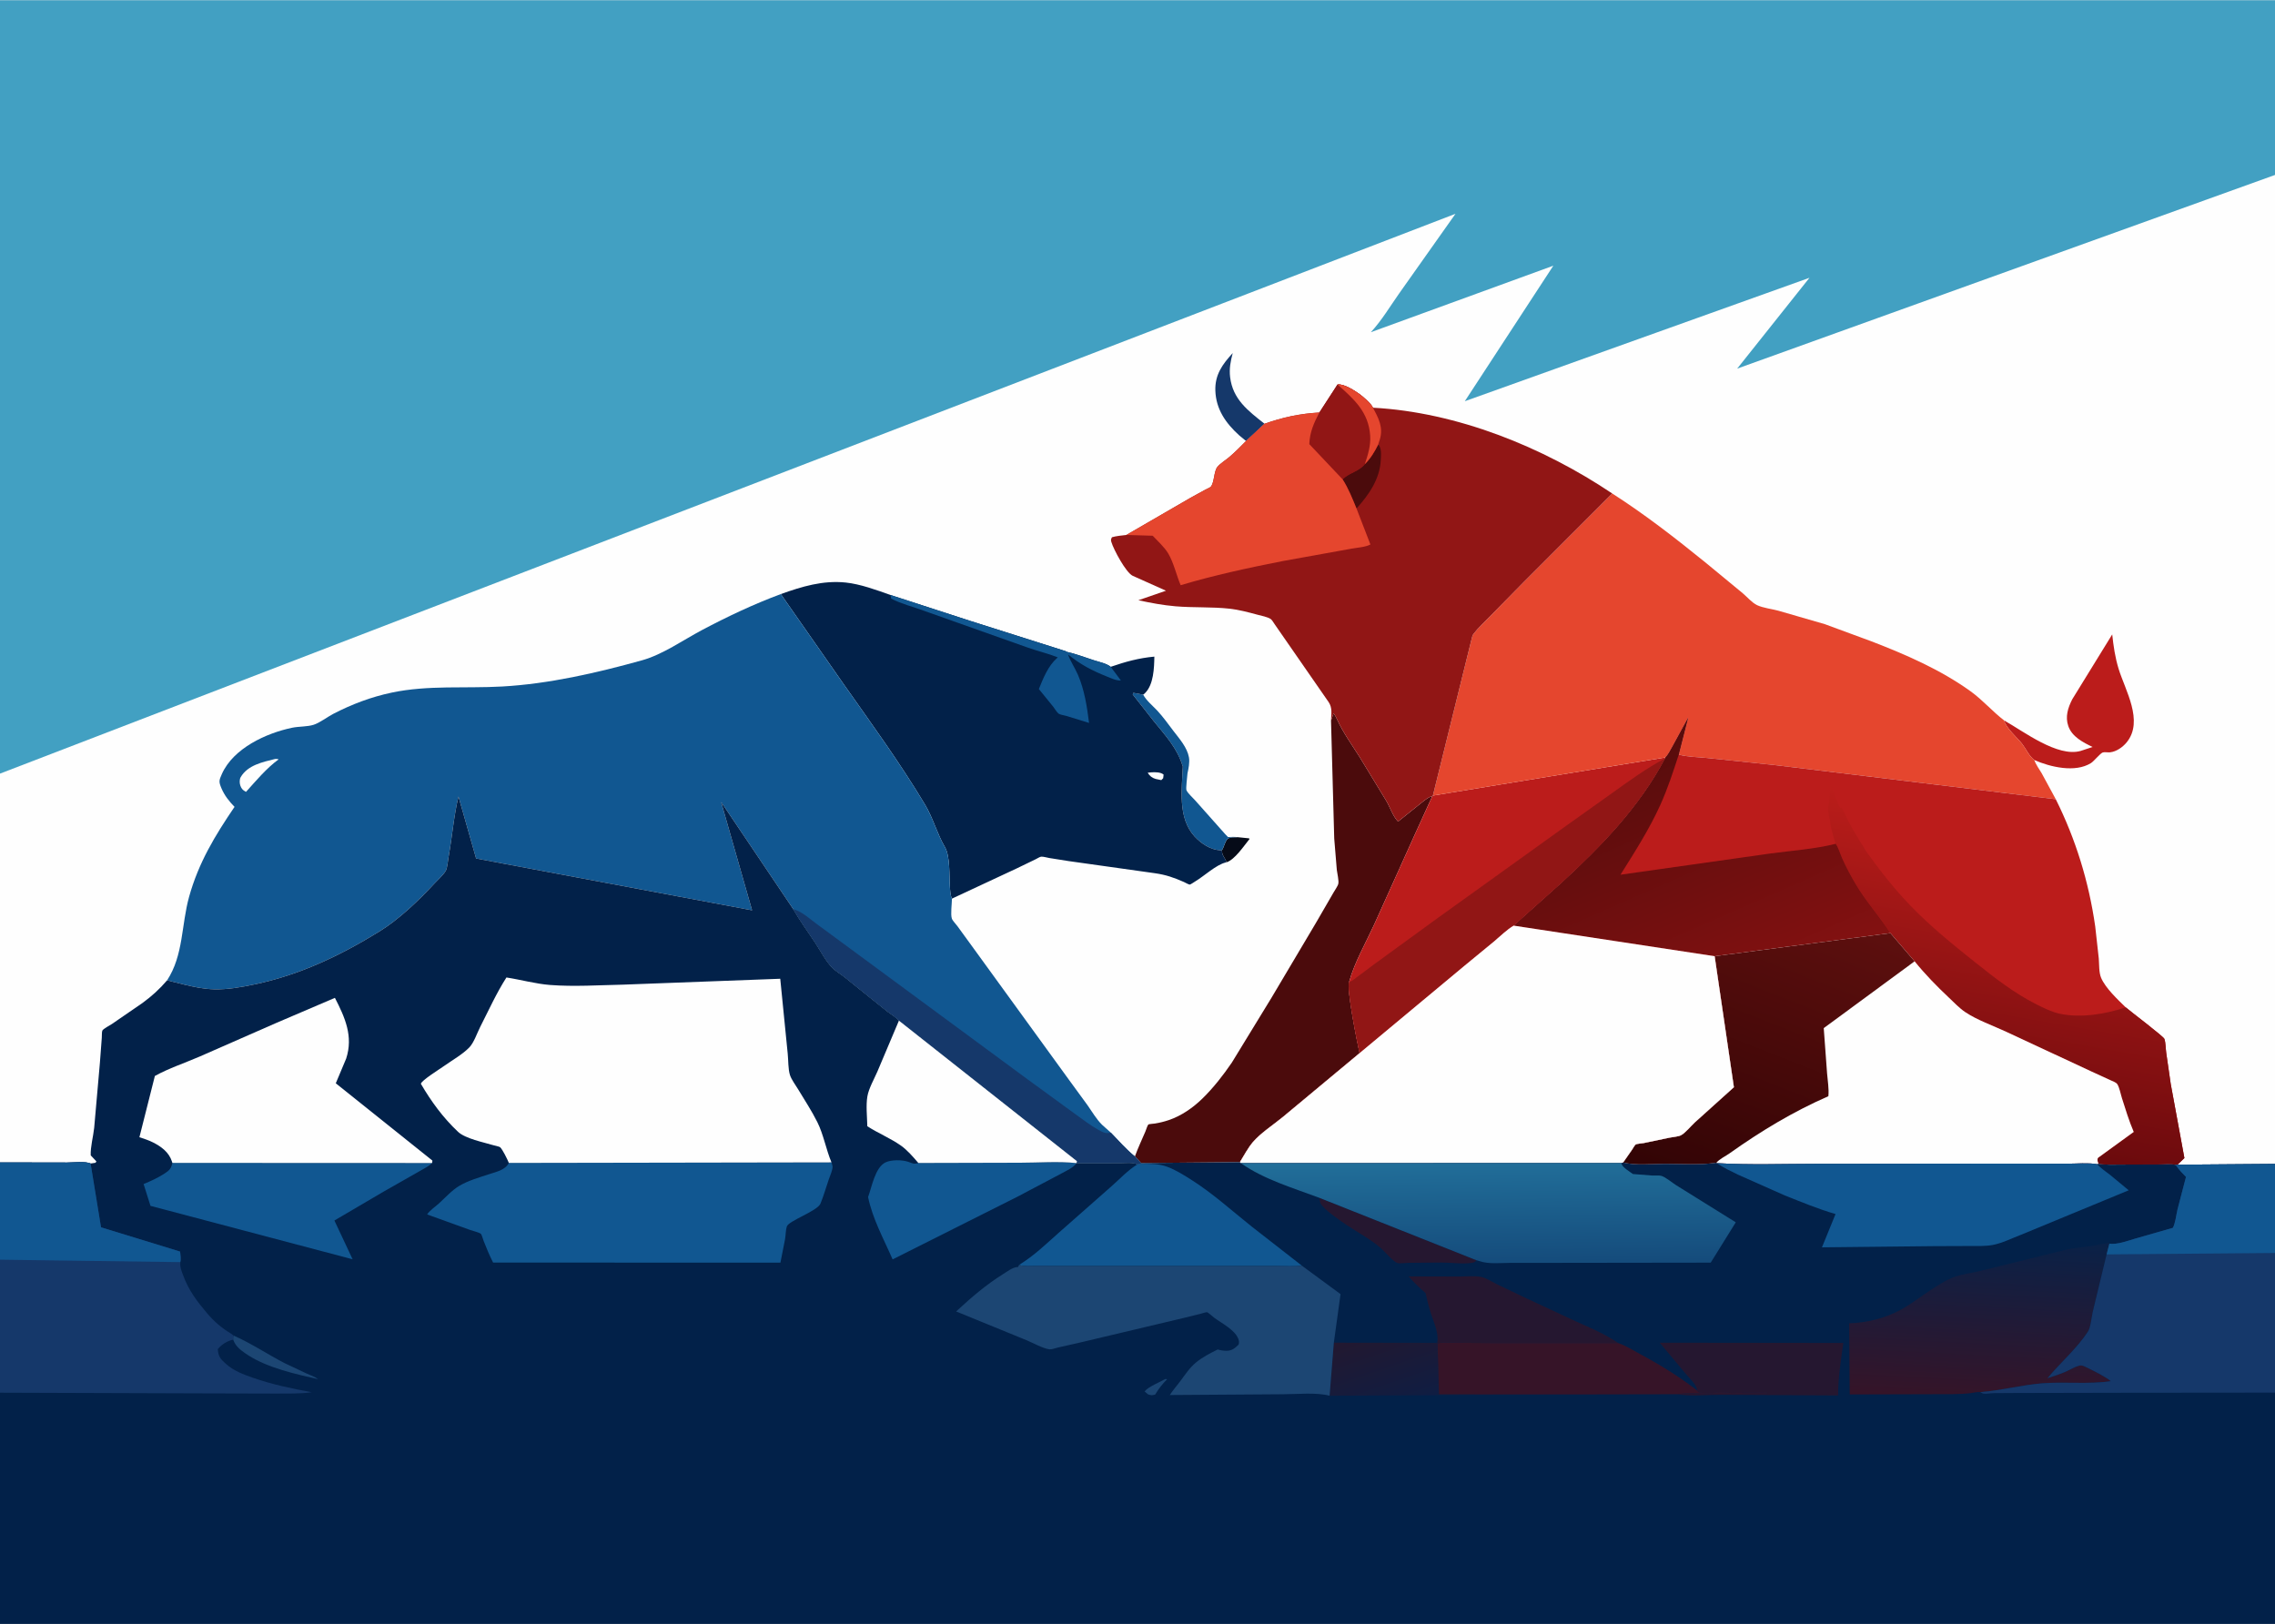
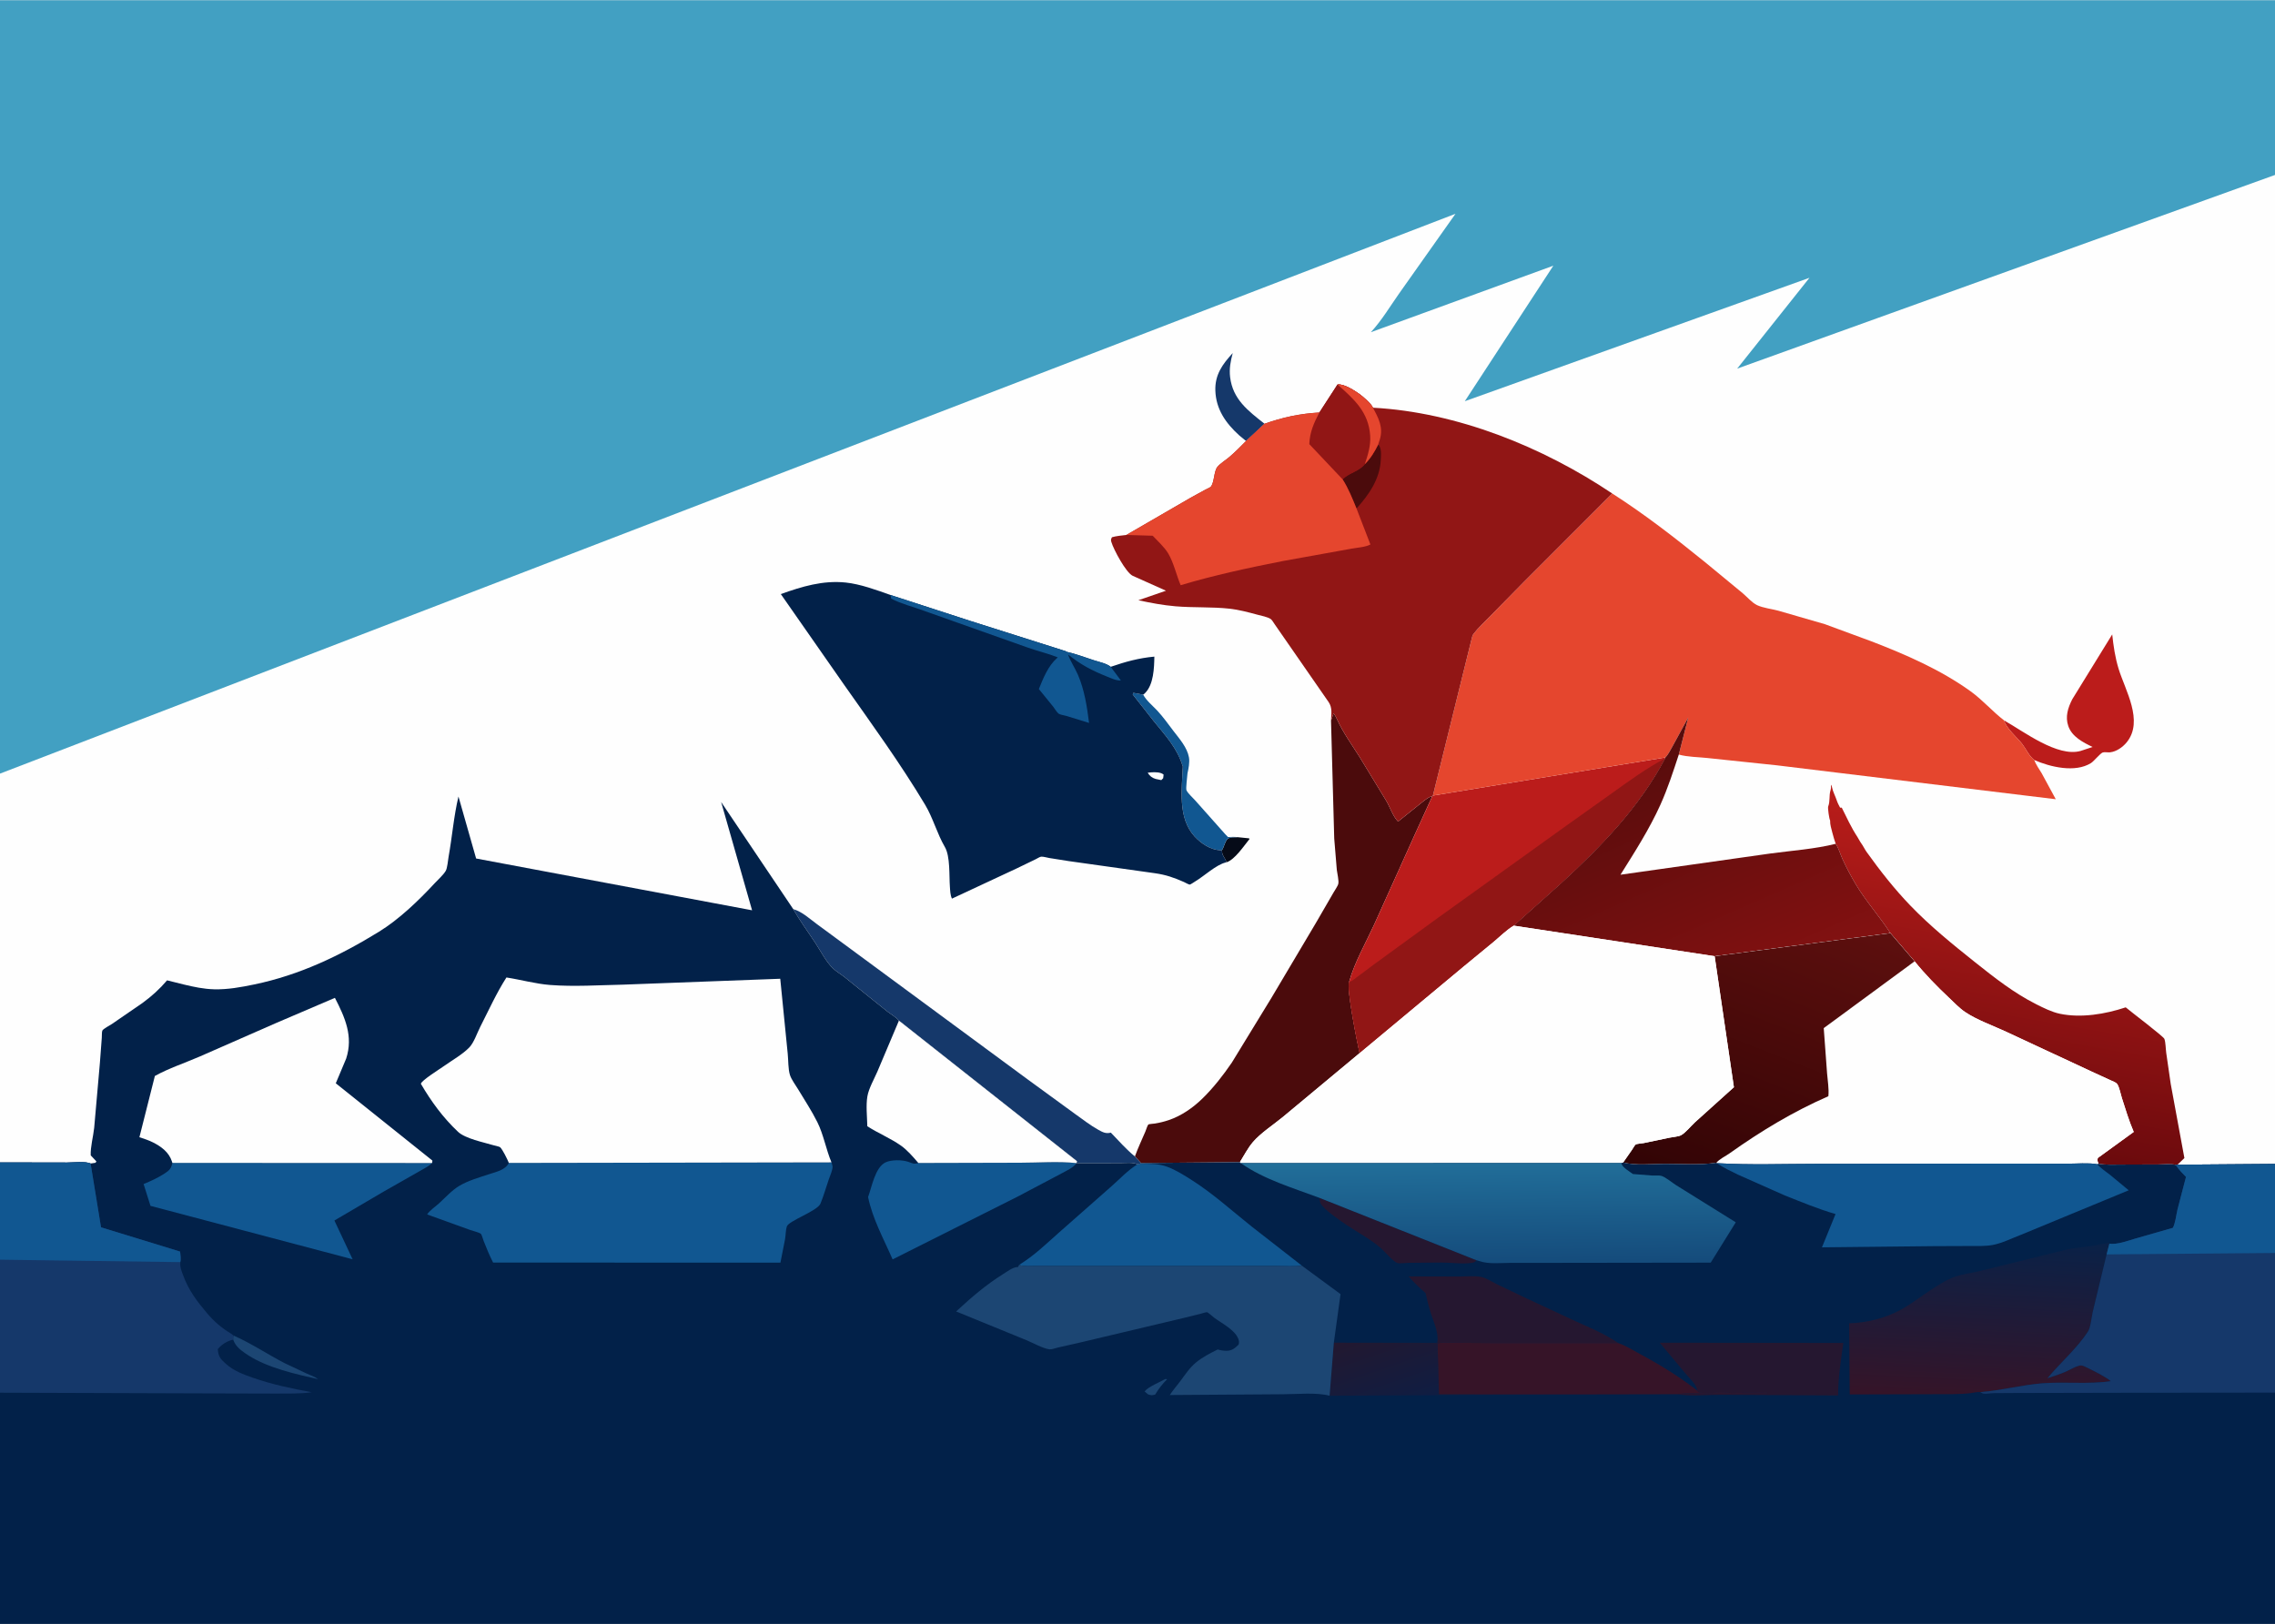
<svg xmlns="http://www.w3.org/2000/svg" version="1.1" style="display: block;" viewBox="0 0 2048 1462" width="1434" height="1024">
  <rect x="0" y="0" width="2048" height="1462" fill="#808080" stroke="none" />
  <defs>
    <linearGradient id="Gradient1" gradientUnits="userSpaceOnUse" x1="1779.02" y1="1026.36" x2="1829.22" y2="737.497">
      <stop class="stop0" offset="0" stop-opacity="1" stop-color="rgb(107,10,13)" />
      <stop class="stop1" offset="1" stop-opacity="1" stop-color="rgb(187,29,26)" />
    </linearGradient>
    <linearGradient id="Gradient2" gradientUnits="userSpaceOnUse" x1="1464.81" y1="680.563" x2="1560.32" y2="898.471">
      <stop class="stop0" offset="0" stop-opacity="1" stop-color="rgb(87,12,12)" />
      <stop class="stop1" offset="1" stop-opacity="1" stop-color="rgb(131,17,17)" />
    </linearGradient>
    <linearGradient id="Gradient3" gradientUnits="userSpaceOnUse" x1="1543.78" y1="1076.37" x2="1644.64" y2="819.841">
      <stop class="stop0" offset="0" stop-opacity="1" stop-color="rgb(50,4,5)" />
      <stop class="stop1" offset="1" stop-opacity="1" stop-color="rgb(93,15,14)" />
    </linearGradient>
    <linearGradient id="Gradient4" gradientUnits="userSpaceOnUse" x1="1233.82" y1="1199.16" x2="1256.5" y2="1265.75">
      <stop class="stop0" offset="0" stop-opacity="1" stop-color="rgb(34,24,48)" />
      <stop class="stop1" offset="1" stop-opacity="1" stop-color="rgb(16,29,66)" />
    </linearGradient>
    <linearGradient id="Gradient5" gradientUnits="userSpaceOnUse" x1="1778.86" y1="1258.8" x2="1786.3" y2="1115.31">
      <stop class="stop0" offset="0" stop-opacity="1" stop-color="rgb(53,20,40)" />
      <stop class="stop1" offset="1" stop-opacity="1" stop-color="rgb(10,33,71)" />
    </linearGradient>
    <linearGradient id="Gradient6" gradientUnits="userSpaceOnUse" x1="1341.67" y1="1136.15" x2="1340.69" y2="1046.62">
      <stop class="stop0" offset="0" stop-opacity="1" stop-color="rgb(21,76,124)" />
      <stop class="stop1" offset="1" stop-opacity="1" stop-color="rgb(33,110,153)" />
    </linearGradient>
  </defs>
  <path transform="translate(0,0)" fill="rgb(254,254,254)" d="M -0 696.353 L -0 -0 L 2048 0 L 2048 157.302 L 2048 1047.84 L 2048 1127.97 L 2048 1253.7 L 2048 1462 L -0 1462 L -0 1253.77 L 0 1134.01 L 0 1046.47 L -0 696.353 z" />
  <path transform="translate(0,0)" fill="rgb(6,11,24)" d="M 1114.48 753.614 L 1124.4 754.621 L 1124.85 755.207 C 1119.83 761.367 1111.51 774.002 1104.01 776.229 C 1103.22 771.978 1099.65 770.365 1100.09 765.185 C 1102.02 762.237 1102.46 758.173 1104.78 755.495 C 1106.81 753.15 1111.52 753.775 1114.48 753.614 z" />
  <path transform="translate(0,0)" fill="rgb(21,56,106)" d="M 1121.71 396.871 L 1115.52 391.747 C 1103.47 380.812 1094.68 368.332 1094.09 351.589 C 1093.59 337.171 1100.46 327.8 1109.73 317.681 C 1107.78 325.036 1106.46 331.668 1107.37 339.29 C 1109.77 359.388 1123.52 369.616 1138.35 381.324 L 1121.71 396.871 z" />
  <path transform="translate(0,0)" fill="rgb(17,87,145)" d="M 1020.25 623.619 L 1029.1 625.224 C 1031.99 630.633 1037.47 635.025 1041.65 639.469 C 1047.05 645.21 1051.68 651.838 1056.47 658.087 C 1061.86 665.119 1068.67 672.719 1070.32 681.698 C 1071.11 686.047 1069.97 691.779 1069.01 696.062 C 1068.89 698.487 1067.34 709.761 1068.12 711.412 C 1069.5 714.316 1074.17 718.424 1076.36 720.954 L 1103.08 751 L 1105.5 753.48 C 1108.56 753.31 1111.42 753.192 1114.48 753.614 C 1111.52 753.775 1106.81 753.15 1104.78 755.495 C 1102.46 758.173 1102.02 762.237 1100.09 765.185 C 1099.08 765.347 1099.18 765.39 1098.23 765.346 C 1089.62 764.943 1081 759.098 1075.37 752.923 C 1060.06 736.134 1064 710.533 1064.81 689.724 L 1064.69 689.714 C 1059.74 673.208 1049.14 662.144 1038.51 648.969 L 1019.71 625.073 L 1020.25 623.619 z" />
  <path transform="translate(0,0)" fill="rgb(187,28,27)" d="M 1804.21 648.493 C 1822.05 658.527 1852.12 681.746 1872.98 675.94 L 1883.8 672.37 C 1875.21 668.237 1865.24 663.182 1861.91 653.5 C 1859 645.037 1861.6 637.159 1865.43 629.521 L 1901.46 571.014 C 1902.63 581.763 1904.03 591.501 1907.18 601.891 C 1913.03 621.125 1930.13 648.987 1914.5 668.156 C 1910.92 672.544 1905.23 676.556 1899.5 677.17 C 1897.74 677.358 1894.46 676.81 1892.96 677.3 C 1890.63 678.065 1885.12 685.096 1882.35 686.845 C 1868.11 695.808 1845.56 690.381 1831.37 684.143 C 1826.72 680.693 1823.99 674.362 1820.49 669.762 C 1816.2 664.132 1805.47 655.024 1804.21 648.493 z" />
  <path transform="translate(0,0)" fill="rgb(75,11,12)" d="M 1198.2 648.62 L 1200.5 642 C 1201.89 643.865 1202.71 645.377 1203.66 647.5 C 1208.86 659.069 1216.94 670.34 1223.74 681.063 L 1247.68 720.408 C 1251.11 726.069 1254.01 735.038 1258.57 739.489 L 1280.62 721.815 C 1283.28 719.829 1286.02 717.33 1289.36 716.725 L 1273.73 751 L 1237.13 832.118 C 1229.65 848.429 1219.26 866.554 1214.56 883.756 C 1211.86 889.069 1221.78 938.54 1223.93 948.028 L 1154.99 1005.43 C 1146.53 1012.44 1134.79 1019.98 1127.77 1028.28 C 1123.35 1033.51 1119.8 1040.38 1116.15 1046.21 L 1027.11 1046.99 L 1021.67 1041.05 C 1024.41 1033.41 1027.96 1025.96 1031.15 1018.49 C 1031.74 1017.09 1032.95 1013.03 1033.82 1012.23 C 1034.15 1011.93 1038.95 1011.52 1039.68 1011.41 C 1043.92 1010.74 1048.05 1009.71 1052.12 1008.34 C 1063.41 1004.53 1073.86 997.287 1082.35 989.002 C 1092.34 979.255 1101.07 968.061 1108.92 956.549 L 1144.57 898.255 L 1184.73 830.588 L 1200.44 803.473 C 1201.58 801.395 1204.26 797.756 1204.77 795.549 C 1205.42 792.78 1203.77 786.086 1203.43 783.098 L 1201.1 754.795 L 1198.2 648.62 z" />
  <path transform="translate(0,0)" fill="rgb(187,28,27)" d="M 1289.93 716.129 L 1499.18 681.802 L 1498.91 682.674 C 1475.87 726.33 1441.59 761.74 1405.5 794.836 L 1362.61 833.231 C 1356.3 837.014 1350.72 842.631 1345.1 847.359 L 1317.61 869.987 L 1223.93 948.028 C 1221.78 938.54 1211.86 889.069 1214.56 883.756 C 1219.26 866.554 1229.65 848.429 1237.13 832.118 L 1273.73 751 L 1289.36 716.725 L 1289.93 716.129 z" />
  <path transform="translate(0,0)" fill="rgb(145,22,21)" d="M 1214.56 883.756 C 1216.9 883.497 1218.99 881.495 1220.85 880.119 L 1237.63 867.591 L 1294.79 825.99 L 1410.08 743.191 L 1451.55 713.662 C 1466.85 702.702 1482.25 691.469 1498.91 682.674 C 1475.87 726.33 1441.59 761.74 1405.5 794.836 L 1362.61 833.231 C 1356.3 837.014 1350.72 842.631 1345.1 847.359 L 1317.61 869.987 L 1223.93 948.028 C 1221.78 938.54 1211.86 889.069 1214.56 883.756 z" />
  <path transform="translate(0,0)" fill="rgb(2,33,73)" d="M 702.9 534.689 C 722.083 527.862 740.67 522.184 761.32 524.294 C 774.342 525.624 789.341 531.125 801.681 535.527 L 874 559.015 L 957.305 585.44 C 958.014 585.678 959.526 585.937 959.923 586.58 C 968.492 588.491 976.629 591.681 984.974 594.347 C 989.358 595.748 996.35 597.2 999.859 600.186 C 1013.18 595.617 1025.08 592.284 1039.17 591.003 C 1039 601.253 1038.54 616.143 1030.81 623.821 C 1029.91 624.716 1029.98 624.621 1029.1 625.224 L 1020.25 623.619 L 1019.71 625.073 L 1038.51 648.969 C 1049.14 662.144 1059.74 673.208 1064.69 689.714 L 1064.81 689.724 C 1064 710.533 1060.06 736.134 1075.37 752.923 C 1081 759.098 1089.62 764.943 1098.23 765.346 C 1099.18 765.39 1099.08 765.347 1100.09 765.185 C 1099.65 770.365 1103.22 771.978 1104.01 776.229 L 1103.41 776.35 C 1094.83 778.395 1084.03 788.576 1076.25 793.225 C 1075.57 793.628 1071.63 796.311 1071.06 796.284 C 1069.99 796.231 1066.96 794.456 1065.84 793.96 C 1056.71 789.922 1049.61 787.461 1039.69 786.036 L 962.027 775.108 L 944.6 772.344 C 942.45 771.984 939.317 770.995 937.236 771.138 C 936.162 771.212 933.401 772.948 932.351 773.445 L 915.08 781.799 L 856.959 808.919 C 855.423 805.74 855.374 801.709 855.111 798.224 C 854.363 788.284 855.52 770.878 850.59 762.428 C 843.515 750.302 839.983 736.379 832.797 724.374 C 810.441 687.026 785.017 652.083 759.981 616.5 L 702.9 534.689 z" />
  <path transform="translate(0,0)" fill="rgb(254,254,254)" d="M 1033.19 695.5 L 1036.86 695.17 C 1040.05 694.986 1045.04 695.021 1047.5 697.23 L 1047.12 700.5 L 1045.41 702.205 L 1040.29 701.131 C 1037.16 700.223 1034.74 698.339 1033.19 695.5 z" />
  <path transform="translate(0,0)" fill="rgb(17,87,145)" d="M 801.681 535.527 L 874 559.015 L 957.305 585.44 C 958.014 585.678 959.526 585.937 959.923 586.58 C 968.492 588.491 976.629 591.681 984.974 594.347 C 989.358 595.748 996.35 597.2 999.859 600.186 L 1009.03 612.454 C 1005.11 612.806 1000.18 610.421 996.576 608.983 C 983.097 603.599 972.708 598.188 961.441 589.016 C 963.654 595.421 967.712 601.146 970.393 607.394 C 976.292 621.139 978.531 635.976 980.399 650.717 L 960.438 644.551 C 958.597 644.009 954.477 643.371 952.995 642.368 C 951.518 641.367 949.373 637.699 948.193 636.189 L 935.194 620.199 C 939.155 610.428 943.426 599.582 951.457 592.399 L 952.268 591.684 C 943.559 588.204 934.264 586.071 925.402 582.948 L 832 549.81 C 822.363 546.224 811.277 543.499 802.224 538.776 L 801.681 535.527 z" />
  <path transform="translate(0,0)" fill="rgb(229,70,46)" d="M 1451.34 444.107 C 1480.78 462.959 1508.16 484.279 1535.31 506.272 L 1568.78 533.888 C 1572.62 537.117 1577.3 542.573 1581.74 544.655 C 1587.15 547.186 1595.02 548.086 1600.93 549.675 L 1642.73 561.769 L 1684.63 577.216 C 1715.6 589.151 1747.06 602.816 1774.09 622.324 C 1784.94 630.154 1793.67 640.45 1804.21 648.493 C 1805.47 655.024 1816.2 664.132 1820.49 669.762 C 1823.99 674.362 1826.72 680.693 1831.37 684.143 C 1832.79 688.458 1835.68 692.087 1837.95 696 L 1850.65 719.415 L 1599.66 688.893 L 1536.88 682.283 C 1528.7 681.397 1519.15 681.431 1511.28 679.197 L 1519.82 645.78 L 1505.76 671.547 C 1503.88 674.78 1501.81 679.241 1499.18 681.802 L 1289.93 716.129 L 1324.92 574.5 C 1325.29 572.976 1325.53 571.793 1326.5 570.513 C 1330.68 564.997 1336.39 559.849 1341.21 554.86 L 1372.12 523.424 L 1451.34 444.107 z" />
  <path transform="translate(0,0)" fill="rgb(145,22,21)" d="M 1204.04 346.01 C 1209.65 345.058 1219.76 351.656 1224.28 354.917 C 1226.72 356.682 1235.06 363.885 1235.9 366.881 C 1311.42 370.855 1388.96 402.207 1451.34 444.107 L 1372.12 523.424 L 1341.21 554.86 C 1336.39 559.849 1330.68 564.997 1326.5 570.513 C 1325.53 571.793 1325.29 572.976 1324.92 574.5 L 1289.93 716.129 L 1289.36 716.725 C 1286.02 717.33 1283.28 719.829 1280.62 721.815 L 1258.57 739.489 C 1254.01 735.038 1251.11 726.069 1247.68 720.408 L 1223.74 681.063 C 1216.94 670.34 1208.86 659.069 1203.66 647.5 C 1202.71 645.377 1201.89 643.865 1200.5 642 L 1198.2 648.62 C 1198.38 642.469 1199.61 637.334 1196.1 632 L 1159.3 578.903 L 1147.77 562.268 C 1146.81 560.966 1145.14 557.982 1143.97 557.187 C 1141.06 555.208 1135.4 554.195 1131.92 553.254 C 1123.81 551.065 1115.18 548.756 1106.83 547.841 C 1090.79 546.085 1074.37 547.057 1058.26 545.697 C 1046.85 544.734 1035.93 542.633 1024.76 540.247 L 1049.64 531.653 L 1019.68 518.244 C 1013.61 515.326 1002.55 494.793 1000.46 487.763 C 999.852 485.727 1000.14 485.297 1001.01 483.5 C 1005.23 482.317 1009.63 481.972 1013.97 481.454 L 1071.83 447.945 L 1085.4 440.491 C 1086.37 439.965 1089.38 438.758 1090.02 437.985 C 1093.26 434.028 1092.71 424.014 1095.96 420.124 C 1098.56 417.012 1103.46 414.019 1106.63 411.314 C 1111.93 406.799 1116.82 401.818 1121.71 396.871 L 1138.35 381.324 C 1155.02 375.474 1170 372.228 1187.71 371.208 L 1204.04 346.01 z" />
  <path transform="translate(0,0)" fill="rgb(75,11,12)" d="M 1240.74 399.937 C 1243.93 403.521 1243.22 409.481 1243 414 C 1242.21 430.96 1232.3 445.359 1221.15 457.612 C 1217.52 448.854 1213.79 439.321 1208.63 431.373 C 1214.19 425.614 1223.41 424.364 1228.68 417.672 C 1234.01 412.283 1237.34 406.696 1240.74 399.937 z" />
  <path transform="translate(0,0)" fill="rgb(145,22,21)" d="M 1204.04 346.01 C 1209.65 345.058 1219.76 351.656 1224.28 354.917 C 1226.72 356.682 1235.06 363.885 1235.9 366.881 C 1240.94 376.106 1245.44 384.571 1242.17 395.417 L 1241.29 398.013 L 1240.74 399.937 C 1237.34 406.696 1234.01 412.283 1228.68 417.672 C 1223.41 424.364 1214.19 425.614 1208.63 431.373 L 1178.66 399.666 C 1179.07 388.871 1182.78 380.665 1187.71 371.208 L 1204.04 346.01 z" />
  <path transform="translate(0,0)" fill="rgb(229,70,46)" d="M 1204.04 346.01 C 1209.65 345.058 1219.76 351.656 1224.28 354.917 C 1226.72 356.682 1235.06 363.885 1235.9 366.881 C 1240.94 376.106 1245.44 384.571 1242.17 395.417 L 1241.29 398.013 L 1240.74 399.937 C 1237.34 406.696 1234.01 412.283 1228.68 417.672 C 1231.44 409.045 1234.07 401.262 1233.46 392.006 C 1232.04 370.738 1218.89 359.126 1204.04 346.01 z" />
  <path transform="translate(0,0)" fill="rgb(229,70,46)" d="M 1187.71 371.208 C 1182.78 380.665 1179.07 388.871 1178.66 399.666 L 1208.63 431.373 C 1213.79 439.321 1217.52 448.854 1221.15 457.612 L 1233.68 490.049 C 1229.17 492.498 1221.23 492.915 1216.08 493.905 L 1154.14 505.078 C 1123.7 511.088 1092.59 517.796 1062.85 526.696 C 1058.98 517.578 1056.61 506.396 1051.59 498.019 C 1048.17 492.307 1042.24 487.028 1037.68 482.161 L 1013.97 481.454 L 1071.83 447.945 L 1085.4 440.491 C 1086.37 439.965 1089.38 438.758 1090.02 437.985 C 1093.26 434.028 1092.71 424.014 1095.96 420.124 C 1098.56 417.012 1103.46 414.019 1106.63 411.314 C 1111.93 406.799 1116.82 401.818 1121.71 396.871 L 1138.35 381.324 C 1155.02 375.474 1170 372.228 1187.71 371.208 z" />
-   <path transform="translate(0,0)" fill="rgb(17,87,145)" d="M 702.9 534.689 L 759.981 616.5 C 785.017 652.083 810.441 687.026 832.797 724.374 C 839.983 736.379 843.515 750.302 850.59 762.428 C 855.52 770.878 854.363 788.284 855.111 798.224 C 855.374 801.709 855.423 805.74 856.959 808.919 C 856.957 813.242 855.585 823.166 856.878 826.884 C 857.551 828.82 860.515 831.823 861.818 833.595 L 876.605 853.928 L 962.868 972.816 L 979.065 995 C 983.182 1000.88 986.924 1007.38 992.024 1012.47 L 1000.01 1019.62 C 1006.99 1026.77 1013.9 1034.82 1021.67 1041.05 L 1027.11 1046.99 L 1027.09 1047.58 L 1023.88 1048.21 C 1020.31 1046.11 1013.04 1046.99 1008.81 1047 L 969.119 1047.06 L 969.443 1045.3 L 809.227 918.773 C 806.642 915.691 802.506 913.303 799.247 910.905 L 785.441 899.833 L 760.156 879.463 C 756.795 876.783 753.017 874.774 749.91 871.781 C 743.584 865.691 738.968 856.44 734.14 849.072 C 727.473 838.895 720.109 828.926 714.096 818.364 L 649.191 721.919 L 677.035 819.408 L 428.613 772.779 L 412.724 716.981 C 408.47 734.76 407.058 753.301 403.814 771.316 C 403.276 774.303 402.727 781.372 401.289 783.857 C 399.155 787.541 394.406 791.728 391.47 794.894 C 376.826 810.687 359.364 827.536 341.005 838.821 C 305.882 860.411 269.656 877.689 229 886.159 C 217.042 888.651 205.018 890.864 192.747 890.551 C 183.459 890.314 174.515 888.425 165.522 886.257 L 150.409 882.488 C 165.241 859.899 163.191 832.495 170.247 807.194 C 178.794 776.546 193.39 752.384 211.135 726.285 C 206.253 721.287 202.008 715.928 199.297 709.424 C 196.881 703.625 197.112 702.56 199.737 696.678 C 210.053 673.56 239.512 659.94 262.989 655.045 C 269.091 653.772 276.538 654.214 282.293 652.391 C 287.845 650.632 294.587 645.358 300.008 642.557 C 316.962 633.797 333.935 627.371 352.63 623.411 C 385.273 616.496 418.885 619.775 452.037 617.916 C 494.332 615.545 537.086 605.684 577.791 594.374 C 596.598 589.148 614.685 576.239 631.989 567.063 C 654.842 554.944 678.66 543.715 702.9 534.689 z" />
  <path transform="translate(0,0)" fill="rgb(254,254,254)" d="M 247.666 683.15 C 249.073 683.026 249.537 683.113 250.839 683.5 C 239.971 691.41 230.453 702.796 221.5 712.755 L 221.159 712.627 C 218.627 711.31 217.232 709.801 216.309 706.995 C 215.575 704.766 215.505 701.493 216.736 699.419 C 223.148 688.62 236.474 685.952 247.666 683.15 z" />
  <path transform="translate(0,0)" fill="rgb(21,56,106)" d="M 714.096 818.364 C 722.211 820.704 728.539 826.834 735.242 831.742 L 772.639 859.278 L 925.493 971.948 L 967.74 1002.75 C 974.557 1007.58 981.424 1013 988.724 1017.05 C 992.786 1019.31 995.47 1020.76 1000.01 1019.62 C 1006.99 1026.77 1013.9 1034.82 1021.67 1041.05 L 1027.11 1046.99 L 1027.09 1047.58 L 1023.88 1048.21 C 1020.31 1046.11 1013.04 1046.99 1008.81 1047 L 969.119 1047.06 L 969.443 1045.3 L 809.227 918.773 C 806.642 915.691 802.506 913.303 799.247 910.905 L 785.441 899.833 L 760.156 879.463 C 756.795 876.783 753.017 874.774 749.91 871.781 C 743.584 865.691 738.968 856.44 734.14 849.072 C 727.473 838.895 720.109 828.926 714.096 818.364 z" />
-   <path transform="translate(0,0)" fill="rgb(187,28,27)" d="M 1499.18 681.802 C 1501.81 679.241 1503.88 674.78 1505.76 671.547 L 1519.82 645.78 L 1511.28 679.197 C 1519.15 681.431 1528.7 681.397 1536.88 682.283 L 1599.66 688.893 L 1850.65 719.415 C 1868.74 755.748 1880.38 793.744 1886.15 833.881 L 1889.37 862.895 C 1889.8 868.209 1889.41 875.366 1891.46 880.228 C 1895.39 889.5 1906.44 899.798 1913.61 906.806 C 1917.25 909.987 1947.67 933.018 1948.42 935.187 C 1949.59 938.55 1949.56 943.948 1950.05 947.575 L 1954.13 975.788 L 1966.44 1042.51 L 1960.23 1048.49 L 1958.56 1048.6 C 1954.05 1047.51 1947.91 1048.25 1943.21 1048.27 L 1910.26 1048.39 C 1903.23 1048.41 1896.02 1048.85 1889.08 1047.65 L 1887.94 1048.03 C 1879.69 1046.6 1869.52 1047.61 1861.05 1047.59 L 1802.57 1047.53 L 1635.35 1047.71 C 1605.59 1047.71 1575.28 1048.86 1545.61 1047.11 L 1545.11 1046.74 C 1530.51 1048.97 1513.37 1047.69 1498.5 1047.73 C 1486.98 1047.77 1472.29 1049.38 1461.18 1046.52 L 1459.56 1046.98 L 1117 1047.05 L 1116.15 1046.21 C 1119.8 1040.38 1123.35 1033.51 1127.77 1028.28 C 1134.79 1019.98 1146.53 1012.44 1154.99 1005.43 L 1223.93 948.028 L 1317.61 869.987 L 1345.1 847.359 C 1350.72 842.631 1356.3 837.014 1362.61 833.231 L 1405.5 794.836 C 1441.59 761.74 1475.87 726.33 1498.91 682.674 L 1499.18 681.802 z" />
  <path transform="translate(0,0)" fill="url(#Gradient1)" d="M 1652.53 759.548 C 1651.4 756.17 1650.36 752.955 1649.51 749.5 C 1648.57 745.683 1647.42 742.493 1647.5 738.49 C 1646.66 737.23 1645.26 727.28 1645.76 726 C 1647.68 720.979 1646.35 716.276 1647.9 711.251 C 1648.38 709.714 1648.3 707.947 1648.35 706.346 C 1649.21 707.879 1648.89 707.024 1649.21 708.619 C 1650.04 712.739 1652.21 716.579 1653.51 720.551 C 1654.25 722.818 1655.4 724.892 1656.5 727 L 1657.99 727.005 C 1662.4 735.842 1666.56 744.995 1671.99 753.224 C 1673.26 755.145 1674.07 757.1 1675.47 759 C 1677.34 761.556 1678.59 764.418 1680.44 767 C 1692.6 783.967 1705.4 800.284 1719.92 815.336 C 1737.86 833.937 1757.83 850.13 1778 866.193 C 1795.51 880.134 1812.9 893.835 1832.98 903.971 C 1839.49 907.254 1847.12 911.054 1854.27 912.562 C 1873.42 916.601 1895.26 912.907 1913.61 906.806 C 1917.25 909.987 1947.67 933.018 1948.42 935.187 C 1949.59 938.55 1949.56 943.948 1950.05 947.575 L 1954.13 975.788 L 1966.44 1042.51 L 1960.23 1048.49 L 1958.56 1048.6 C 1954.05 1047.51 1947.91 1048.25 1943.21 1048.27 L 1910.26 1048.39 C 1903.23 1048.41 1896.02 1048.85 1889.08 1047.65 C 1888.57 1046.19 1887.98 1044.89 1888.26 1043.31 C 1888.47 1042.17 1889.24 1041.93 1890.08 1041.28 L 1920.83 1018.98 C 1916.56 1009.05 1913.38 998.597 1910.12 988.306 C 1909.08 985.033 1907.78 978.381 1905.95 975.865 C 1904.81 974.311 1901.88 973.337 1900.21 972.561 L 1882.64 964.5 L 1806.01 928.789 C 1794.18 923.285 1779.85 918.287 1769.14 911.097 C 1763.95 907.621 1759.05 902.434 1754.48 898.129 C 1743.68 887.974 1732.86 876.902 1723.57 865.352 L 1701.78 839.972 C 1692.06 824.853 1679.89 811.634 1670.61 796.013 C 1666.16 788.527 1662.06 780.824 1658.47 772.888 C 1656.51 768.536 1655.22 763.475 1652.53 759.548 z" />
  <path transform="translate(0,0)" fill="url(#Gradient2)" d="M 1499.18 681.802 C 1501.81 679.241 1503.88 674.78 1505.76 671.547 L 1519.82 645.78 L 1511.28 679.197 C 1506.25 694.499 1501.31 709.798 1494.67 724.5 C 1484.74 746.479 1471.57 767.001 1458.79 787.389 L 1593.79 768.268 C 1613.01 765.683 1633.77 764.269 1652.53 759.548 C 1655.22 763.475 1656.51 768.536 1658.47 772.888 C 1662.06 780.824 1666.16 788.527 1670.61 796.013 C 1679.89 811.634 1692.06 824.853 1701.78 839.972 L 1543.56 860.755 L 1362.61 833.231 L 1405.5 794.836 C 1441.59 761.74 1475.87 726.33 1498.91 682.674 L 1499.18 681.802 z" />
  <path transform="translate(0,0)" fill="rgb(254,254,254)" d="M 1701.78 839.972 L 1723.57 865.352 C 1732.86 876.902 1743.68 887.974 1754.48 898.129 C 1759.05 902.434 1763.95 907.621 1769.14 911.097 C 1779.85 918.287 1794.18 923.285 1806.01 928.789 L 1882.64 964.5 L 1900.21 972.561 C 1901.88 973.337 1904.81 974.311 1905.95 975.865 C 1907.78 978.381 1909.08 985.033 1910.12 988.306 C 1913.38 998.597 1916.56 1009.05 1920.83 1018.98 L 1890.08 1041.28 C 1889.24 1041.93 1888.47 1042.17 1888.26 1043.31 C 1887.98 1044.89 1888.57 1046.19 1889.08 1047.65 L 1887.94 1048.03 C 1879.69 1046.6 1869.52 1047.61 1861.05 1047.59 L 1802.57 1047.53 L 1635.35 1047.71 C 1605.59 1047.71 1575.28 1048.86 1545.61 1047.11 L 1545.11 1046.74 C 1530.51 1048.97 1513.37 1047.69 1498.5 1047.73 C 1486.98 1047.77 1472.29 1049.38 1461.18 1046.52 L 1469.24 1034.95 C 1469.96 1033.92 1471.52 1030.96 1472.47 1030.31 C 1473.51 1029.6 1478.16 1029.31 1479.58 1029.04 L 1503.03 1024.14 C 1505.76 1023.57 1510.78 1023.22 1513.16 1022.03 C 1517.04 1020.08 1522.37 1013.5 1525.81 1010.32 L 1560.89 978.719 L 1543.56 860.755 L 1701.78 839.972 z" />
  <path transform="translate(0,0)" fill="url(#Gradient3)" d="M 1701.78 839.972 L 1723.57 865.352 L 1641.77 925.508 L 1644.76 966.205 C 1645.26 972.788 1646.62 980.28 1645.93 986.819 C 1614.09 1000.77 1585.31 1018.15 1557.06 1038.21 C 1553.47 1040.77 1547.81 1043.39 1545.11 1046.74 C 1530.51 1048.97 1513.37 1047.69 1498.5 1047.73 C 1486.98 1047.77 1472.29 1049.38 1461.18 1046.52 L 1469.24 1034.95 C 1469.96 1033.92 1471.52 1030.96 1472.47 1030.31 C 1473.51 1029.6 1478.16 1029.31 1479.58 1029.04 L 1503.03 1024.14 C 1505.76 1023.57 1510.78 1023.22 1513.16 1022.03 C 1517.04 1020.08 1522.37 1013.5 1525.81 1010.32 L 1560.89 978.719 L 1543.56 860.755 L 1701.78 839.972 z" />
  <path transform="translate(0,0)" fill="rgb(254,254,254)" d="M 1362.61 833.231 L 1543.56 860.755 L 1560.89 978.719 L 1525.81 1010.32 C 1522.37 1013.5 1517.04 1020.08 1513.16 1022.03 C 1510.78 1023.22 1505.76 1023.57 1503.03 1024.14 L 1479.58 1029.04 C 1478.16 1029.31 1473.51 1029.6 1472.47 1030.31 C 1471.52 1030.96 1469.96 1033.92 1469.24 1034.95 L 1461.18 1046.52 L 1459.56 1046.98 L 1117 1047.05 L 1116.15 1046.21 C 1119.8 1040.38 1123.35 1033.51 1127.77 1028.28 C 1134.79 1019.98 1146.53 1012.44 1154.99 1005.43 L 1223.93 948.028 L 1317.61 869.987 L 1345.1 847.359 C 1350.72 842.631 1356.3 837.014 1362.61 833.231 z" />
  <path transform="translate(0,0)" fill="rgb(66,160,194)" d="M -0 696.353 L -0 -0 L 2048 0 L 2048 157.302 L 1563.85 331.686 L 1628.92 249.899 L 1318.65 361.04 L 1398.34 239.015 L 1234.07 298.899 C 1243.82 288.383 1251.53 275.348 1259.81 263.629 L 1310.27 192.264 L -0 696.353 z" />
  <path transform="translate(0,0)" fill="rgb(2,33,73)" d="M 150.409 882.488 L 165.522 886.257 C 174.515 888.425 183.459 890.314 192.747 890.551 C 205.018 890.864 217.042 888.651 229 886.159 C 269.656 877.689 305.882 860.411 341.005 838.821 C 359.364 827.536 376.826 810.687 391.47 794.894 C 394.406 791.728 399.155 787.541 401.289 783.857 C 402.727 781.372 403.276 774.303 403.814 771.316 C 407.058 753.301 408.47 734.76 412.724 716.981 L 428.613 772.779 L 677.035 819.408 L 649.191 721.919 L 714.096 818.364 C 720.109 828.926 727.473 838.895 734.14 849.072 C 738.968 856.44 743.584 865.691 749.91 871.781 C 753.017 874.774 756.795 876.783 760.156 879.463 L 785.441 899.833 L 799.247 910.905 C 802.506 913.303 806.642 915.691 809.227 918.773 L 969.443 1045.3 L 969.119 1047.06 L 1008.81 1047 C 1013.04 1046.99 1020.31 1046.11 1023.88 1048.21 L 1027.09 1047.58 L 1027.11 1046.99 L 1116.15 1046.21 L 1117 1047.05 L 1459.56 1046.98 L 1461.18 1046.52 C 1472.29 1049.38 1486.98 1047.77 1498.5 1047.73 C 1513.37 1047.69 1530.51 1048.97 1545.11 1046.74 L 1545.61 1047.11 C 1575.28 1048.86 1605.59 1047.71 1635.35 1047.71 L 1802.57 1047.53 L 1861.05 1047.59 C 1869.52 1047.61 1879.69 1046.6 1887.94 1048.03 L 1889.08 1047.65 C 1896.02 1048.85 1903.23 1048.41 1910.26 1048.39 L 1943.21 1048.27 C 1947.91 1048.25 1954.05 1047.51 1958.56 1048.6 L 1960.23 1048.49 L 2048 1047.84 L 2048 1127.97 L 2048 1253.7 L 2048 1462 L -0 1462 L -0 1253.77 L 0 1134.01 L 0 1046.47 L 60.011 1046.58 C 65.434 1046.6 76.98 1045.25 81.563 1047.42 L 86 1046.75 L 86.771 1045.5 L 81.676 1040.11 C 81.341 1032.49 83.947 1023.11 84.784 1015.31 L 89.927 956.84 L 91.631 934.242 C 91.731 932.952 91.615 928.718 92.136 927.734 C 93.025 926.054 98.88 923.046 100.783 921.777 L 128.22 902.901 C 136.574 896.805 143.704 890.36 150.409 882.488 z" />
  <path transform="translate(0,0)" fill="rgb(28,70,115)" d="M 1048.95 1241.5 L 1050.75 1241.57 C 1046.34 1245.92 1043.07 1250.24 1039.86 1255.5 C 1036.89 1256.2 1036.38 1256.25 1033.5 1255.29 L 1030.38 1252.65 C 1033.58 1248.48 1044.24 1244.22 1048.95 1241.5 z" />
  <path transform="translate(0,0)" fill="rgb(28,70,115)" d="M 210.217 1202.31 C 226.046 1209.22 240.873 1219.25 256.281 1227.2 L 275.865 1236.44 C 279.194 1237.94 283.447 1239.35 286.307 1241.6 C 266.032 1237.02 241.207 1231.46 223.737 1220.25 C 219.417 1217.48 214.745 1214.35 211.856 1210 C 211.044 1208.78 210.462 1207.39 209.921 1206.03 C 209.698 1204.61 209.937 1203.71 210.217 1202.31 z" />
  <path transform="translate(0,0)" fill="rgb(37,23,48)" d="M 1187.74 1078.32 L 1329.08 1134.5 C 1327.86 1135.93 1327.6 1136.44 1325.65 1136.78 C 1317.33 1138.22 1306.1 1136.58 1297.5 1136.57 L 1268.07 1136.85 C 1265.61 1136.88 1260.1 1137.67 1257.92 1136.98 C 1254.1 1135.77 1246.48 1126.59 1243.06 1123.61 C 1233.65 1115.43 1222.46 1109.62 1212.14 1102.71 C 1207.18 1099.39 1191.11 1088.42 1188.69 1083.09 C 1188.14 1081.86 1188.01 1079.69 1187.74 1078.32 z" />
  <path transform="translate(0,0)" fill="url(#Gradient4)" d="M 1200.74 1208.76 L 1293.79 1208.91 L 1294.1 1209.63 L 1295.37 1255.29 L 1411.25 1255.36 L 1196.92 1256.5 L 1200.74 1208.76 z" />
  <path transform="translate(0,0)" fill="rgb(37,23,48)" d="M 1293.79 1208.91 L 1293.93 1208.12 C 1295.26 1200.37 1290.83 1190.51 1288.36 1183.12 C 1286.26 1176.82 1284.77 1170.53 1283.31 1164.06 C 1277.79 1159.3 1272.86 1154.57 1268.07 1149.06 L 1313.64 1149.17 C 1319.83 1149.14 1327.21 1148.34 1333.26 1149.53 C 1337.89 1150.44 1342.79 1153.77 1347 1155.84 L 1374.62 1169.05 L 1419.41 1189.9 C 1432.13 1195.64 1445.25 1201.09 1456.75 1209.09 L 1348.59 1209.1 L 1309.78 1208.84 C 1305.15 1208.82 1298.19 1207.76 1294.1 1209.63 L 1293.79 1208.91 z" />
  <path transform="translate(0,0)" fill="rgb(37,23,48)" d="M 1527.91 1251.89 C 1527.15 1246.13 1521.3 1241.29 1517.55 1236.8 L 1494.13 1208.78 L 1659.39 1208.98 C 1657.19 1224.29 1654.68 1240.77 1654.72 1256.23 L 1548.98 1255.7 C 1536.72 1255.63 1521.71 1257.21 1509.83 1255.17 C 1518.33 1253.71 1528.42 1254.61 1537.12 1254.59 L 1590.5 1254.51 L 1590.5 1253.51 L 1559.83 1254.05 C 1555.49 1254.04 1549.03 1252.87 1545 1253.72 C 1540.83 1254.61 1534.91 1254.36 1530.67 1253.68 C 1528.87 1253.38 1528.98 1253.35 1527.91 1251.89 z" />
  <path transform="translate(0,0)" fill="rgb(17,87,145)" d="M 969.119 1047.06 C 966.614 1051.07 959.356 1054.24 955.311 1056.5 L 916.246 1077.14 L 803.538 1133.75 C 795.417 1115.01 785.665 1097.73 781.46 1077.65 C 784.902 1068.28 787.782 1050.98 797.116 1046.42 C 802.344 1043.87 812.21 1044.01 817.652 1045.9 C 821.717 1047.3 822.641 1048.28 826.711 1046.94 L 918.631 1046.71 C 935.017 1046.71 952.91 1045.28 969.119 1047.06 z" />
  <path transform="translate(0,0)" fill="rgb(54,20,40)" d="M 1294.1 1209.63 C 1298.19 1207.76 1305.15 1208.82 1309.78 1208.84 L 1348.59 1209.1 L 1456.75 1209.09 C 1463.67 1211.41 1469.71 1215.39 1476.12 1218.82 C 1494.18 1228.5 1511.73 1239.27 1527.91 1251.89 C 1528.98 1253.35 1528.87 1253.38 1530.67 1253.68 C 1534.91 1254.36 1540.83 1254.61 1545 1253.72 C 1549.03 1252.87 1555.49 1254.04 1559.83 1254.05 L 1590.5 1253.51 L 1590.5 1254.51 L 1537.12 1254.59 C 1528.42 1254.61 1518.33 1253.71 1509.83 1255.17 L 1411.25 1255.36 L 1295.37 1255.29 L 1294.1 1209.63 z" />
  <path transform="translate(0,0)" fill="rgb(254,254,254)" d="M 809.227 918.773 L 969.443 1045.3 L 969.119 1047.06 C 952.91 1045.28 935.017 1046.71 918.631 1046.71 L 826.711 1046.94 C 822.149 1041.61 816.695 1035.24 810.947 1031.22 C 801.593 1024.67 790.491 1020.12 780.772 1013.87 C 780.612 1005.45 779.409 995.146 780.843 986.924 C 782.111 979.652 786.927 971.414 789.85 964.599 L 809.227 918.773 z" />
  <path transform="translate(0,0)" fill="rgb(17,87,145)" d="M 155.177 1046.87 L 388.936 1046.97 C 386.338 1049.8 381.38 1052.1 378.06 1054.11 L 345.145 1072.83 L 301.039 1098.74 L 317.425 1133.65 L 135.469 1085.55 L 129.26 1065.89 C 135.895 1063.17 142.108 1060.36 148.146 1056.43 C 152.475 1053.62 154.108 1051.93 155.177 1046.87 z" />
  <path transform="translate(0,0)" fill="rgb(17,87,145)" d="M 1023.88 1048.21 L 1027.09 1047.58 C 1034.96 1047.71 1042.93 1047.51 1050.43 1050.23 C 1058.36 1053.11 1066.04 1058 1073.13 1062.53 C 1092.49 1074.9 1108.8 1089.85 1126.67 1104.07 L 1172.05 1139.46 C 1164.19 1140.28 1155.81 1139.67 1147.87 1139.67 L 1102.71 1139.67 L 968.305 1139.69 L 933.866 1139.62 C 928.724 1139.59 922.184 1140.36 917.375 1138.72 C 931.078 1130.32 941.535 1120.01 953.467 1109.45 L 1000.63 1067.87 C 1008.1 1061.31 1015.38 1053.37 1023.88 1048.21 z" />
  <path transform="translate(0,0)" fill="rgb(17,87,145)" d="M 1545.61 1047.11 C 1575.28 1048.86 1605.59 1047.71 1635.35 1047.71 L 1802.57 1047.53 L 1861.05 1047.59 C 1869.52 1047.61 1879.69 1046.6 1887.94 1048.03 C 1891.09 1051.67 1895.75 1054.69 1899.58 1057.68 L 1916.31 1071.53 L 1819.35 1111.59 C 1811.34 1114.62 1802.23 1119.22 1793.9 1120.75 C 1787.18 1121.98 1780.13 1121.67 1773.33 1121.7 L 1741.21 1121.82 L 1640.16 1122.89 L 1652.39 1092.92 C 1636.83 1088.44 1621.58 1082.04 1606.53 1076.09 L 1564.66 1057.5 C 1558.16 1054.24 1551.56 1051.35 1545.61 1047.11 z" />
  <path transform="translate(0,0)" fill="url(#Gradient5)" d="M 1782.71 1253.26 C 1780.22 1252.85 1776.45 1253.88 1773.81 1254.19 C 1768.66 1254.79 1763.54 1255.01 1758.35 1255.09 L 1665.15 1255.36 L 1664.61 1191.31 C 1681.13 1190.7 1696.9 1186.86 1711.51 1178.86 C 1720.79 1173.78 1729.45 1166.87 1738.36 1161.12 C 1745.2 1156.7 1752.3 1152.03 1760 1149.32 C 1767.38 1146.74 1775.41 1146 1783 1144.04 L 1861.5 1124.61 C 1870.52 1122.76 1880.75 1122.61 1889.5 1120.3 C 1891.74 1119.71 1894.85 1119.94 1896.73 1119.05 L 1897.47 1118.58 L 1898.91 1119.59 L 1896.41 1129.26 L 1883.98 1180.81 C 1882.88 1185.59 1882.12 1194.91 1879.62 1198.76 C 1869.83 1213.84 1854.72 1226.84 1843.15 1240.73 C 1848.71 1238.9 1854.36 1237.15 1859.72 1234.8 C 1863.02 1233.35 1870.11 1229.11 1873.53 1229.23 C 1875.21 1229.29 1877.95 1230.77 1879.48 1231.53 C 1886.08 1234.78 1894.54 1238.87 1900.22 1243.38 C 1880.36 1246.36 1858.82 1243.75 1838.62 1245.32 C 1819.99 1246.77 1801.45 1251.83 1782.71 1253.26 z" />
  <path transform="translate(0,0)" fill="rgb(254,254,254)" d="M 155.177 1046.87 L 154.804 1045.66 C 152.139 1037.31 145.226 1032.17 137.626 1028.36 C 133.739 1026.42 129.626 1025.08 125.499 1023.75 L 139.412 968.6 C 151.767 961.7 166.779 956.754 179.861 951.058 L 248.536 920.915 L 301.499 898.251 C 310.572 915.923 318.168 932.807 311.638 952.929 L 302.286 975.179 L 389.244 1044.77 C 389.17 1045.49 389.169 1046.29 388.936 1046.97 L 155.177 1046.87 z" />
  <path transform="translate(0,0)" fill="rgb(28,70,115)" d="M 1196.92 1256.5 C 1184.56 1253.28 1167.63 1255.21 1154.64 1255.18 L 1053.06 1255.88 C 1055.79 1251.65 1059.22 1247.8 1062.24 1243.76 C 1066.72 1237.77 1070.85 1231.38 1076.66 1226.57 C 1082.59 1221.67 1089.35 1218.31 1096.18 1214.87 C 1098.7 1215.6 1101.14 1215.99 1103.77 1216.03 C 1108.95 1216.1 1111.42 1213.93 1115.01 1210.5 C 1115.58 1208.37 1115.5 1207.08 1114.65 1205.02 C 1111.3 1196.94 1099.76 1191.3 1092.84 1186.11 C 1091.93 1185.43 1087.46 1181.42 1086.64 1181.33 C 1085.47 1181.2 1082.41 1182.32 1081.17 1182.61 L 1066.62 1186.23 L 972.007 1208.67 L 952.374 1213.11 C 950.395 1213.55 946.826 1214.9 944.953 1214.74 C 939.445 1214.27 929.51 1208.72 924.323 1206.62 L 860.734 1180.62 C 874.368 1168.04 887.214 1156.85 903.076 1146.94 C 906.404 1144.86 911.217 1141.21 915.184 1140.7 L 916.5 1140.58 L 917.375 1138.72 C 922.184 1140.36 928.724 1139.59 933.866 1139.62 L 968.305 1139.69 L 1102.71 1139.67 L 1147.87 1139.67 C 1155.81 1139.67 1164.19 1140.28 1172.05 1139.46 L 1206.78 1165.03 L 1200.74 1208.76 L 1196.92 1256.5 z" />
  <path transform="translate(0,0)" fill="rgb(17,87,145)" d="M 458.09 1046.9 L 748.507 1046.41 C 748.775 1047.53 749.541 1049.47 749.5 1050.55 C 749.379 1053.75 747.175 1058.58 746.114 1061.66 C 743.608 1068.93 741.53 1076.38 738.614 1083.5 C 735.843 1090.27 709.972 1098.91 708.303 1104.13 C 707.272 1107.36 707.308 1112.04 706.731 1115.5 L 702.568 1136.64 L 443.934 1136.63 C 440.665 1130.25 437.974 1123.78 435.372 1117.1 C 434.967 1116.06 433.605 1111.33 432.929 1110.76 C 431.364 1109.44 425.464 1108.06 423.284 1107.27 L 384.529 1093.27 C 386.872 1089.63 391.793 1086.4 395.072 1083.42 C 400.828 1078.18 406.659 1071.62 413.344 1067.61 C 421.458 1062.75 431.418 1059.97 440.353 1057.01 C 446.631 1054.93 454.856 1053.33 458.09 1046.9 z" />
  <path transform="translate(0,0)" fill="url(#Gradient6)" d="M 1117 1047.05 L 1459.56 1046.98 L 1459.95 1048.2 C 1461.06 1051.16 1467.38 1054.95 1469.99 1056.88 L 1487.4 1058.25 C 1489.6 1058.35 1493.75 1057.94 1495.74 1058.58 C 1499.68 1059.85 1505.32 1064.72 1509 1067.01 L 1562.58 1100.36 L 1540.03 1136.67 L 1400.56 1136.86 L 1359.94 1136.87 C 1351.11 1136.9 1340.15 1138.2 1331.85 1135.29 L 1330.14 1134.8 L 1329.08 1134.5 L 1187.74 1078.32 C 1164.08 1069.41 1137.77 1061.8 1117 1047.05 z" />
  <path transform="translate(0,0)" fill="rgb(21,56,106)" d="M 1960.23 1048.49 L 2048 1047.84 L 2048 1127.97 L 2048 1253.7 L 1911.9 1253.83 L 1815.75 1254.03 L 1795 1254.16 C 1792.01 1254.21 1788.41 1254.93 1785.51 1254.64 C 1784.86 1254.58 1783.37 1253.59 1782.71 1253.26 C 1801.45 1251.83 1819.99 1246.77 1838.62 1245.32 C 1858.82 1243.75 1880.36 1246.36 1900.22 1243.38 C 1894.54 1238.87 1886.08 1234.78 1879.48 1231.53 C 1877.95 1230.77 1875.21 1229.29 1873.53 1229.23 C 1870.11 1229.11 1863.02 1233.35 1859.72 1234.8 C 1854.36 1237.15 1848.71 1238.9 1843.15 1240.73 C 1854.72 1226.84 1869.83 1213.84 1879.62 1198.76 C 1882.12 1194.91 1882.88 1185.59 1883.98 1180.81 L 1896.41 1129.26 L 1898.91 1119.59 C 1905.96 1120.61 1915.24 1117.09 1922 1115.09 L 1956.1 1105.31 C 1958.4 1100.66 1959.03 1093.87 1960.24 1088.75 L 1967.87 1059.49 C 1964.7 1056.31 1961.75 1053.21 1959.18 1049.51 L 1958.56 1048.6 L 1960.23 1048.49 z" />
  <path transform="translate(0,0)" fill="rgb(17,87,145)" d="M 1960.23 1048.49 L 2048 1047.84 L 2048 1127.97 L 1896.41 1129.26 L 1898.91 1119.59 C 1905.96 1120.61 1915.24 1117.09 1922 1115.09 L 1956.1 1105.31 C 1958.4 1100.66 1959.03 1093.87 1960.24 1088.75 L 1967.87 1059.49 C 1964.7 1056.31 1961.75 1053.21 1959.18 1049.51 L 1958.56 1048.6 L 1960.23 1048.49 z" />
  <path transform="translate(0,0)" fill="rgb(21,56,106)" d="M 0 1046.47 L 60.011 1046.58 C 65.434 1046.6 76.98 1045.25 81.563 1047.42 L 90.94 1104.88 L 162.139 1126.71 C 162.368 1129.73 163.073 1133.28 162.3 1136.2 C 161.943 1140.94 163.326 1143.83 164.87 1148.08 C 169.757 1161.52 177.287 1171.45 186.46 1182.28 C 192.553 1189.46 199.298 1195.37 207.386 1200.22 C 208.401 1200.83 209.296 1201.57 210.217 1202.31 C 209.937 1203.71 209.698 1204.61 209.921 1206.03 C 204.388 1207.18 199.739 1210.24 196.081 1214.5 C 196.422 1221.17 198.56 1223.52 203.52 1227.95 C 210.354 1234.05 218.999 1237.31 227.539 1240.29 C 244.757 1246.31 262.698 1250.08 280.611 1253.34 C 270.392 1254.91 259.253 1254.41 248.913 1254.56 L 178.718 1254.37 L -0 1253.77 L 0 1134.01 L 0 1046.47 z" />
  <path transform="translate(0,0)" fill="rgb(17,87,145)" d="M 0 1046.47 L 60.011 1046.58 C 65.434 1046.6 76.98 1045.25 81.563 1047.42 L 90.94 1104.88 L 162.139 1126.71 C 162.368 1129.73 163.073 1133.28 162.3 1136.2 L 0 1134.01 L 0 1046.47 z" />
  <path transform="translate(0,0)" fill="rgb(254,254,254)" d="M 458.09 1046.9 C 456.828 1043.79 452.493 1034.84 450.236 1032.76 C 449.567 1032.14 445.059 1031.22 443.868 1030.87 C 435.344 1028.31 418.851 1025 412.351 1018.89 C 398.9 1006.24 388.161 991.537 378.884 975.645 C 379.358 972.627 395.977 962.302 399.805 959.578 C 407.025 954.442 416.48 949.132 422.526 942.843 C 426.67 938.532 429.62 929.664 432.351 924.287 C 439.792 909.639 447.072 893.667 455.896 879.911 C 468.866 881.901 482.188 885.657 495.187 886.66 C 516.766 888.326 539.276 886.798 560.928 886.363 L 702.389 881.055 L 709.12 948.567 C 709.732 954.258 709.419 962.493 711.165 967.813 C 712.53 971.969 716.146 976.708 718.426 980.495 C 724.303 990.254 730.745 1000.03 735.825 1010.23 C 741.367 1021.35 743.623 1034.77 748.507 1046.41 L 458.09 1046.9 z" />
</svg>